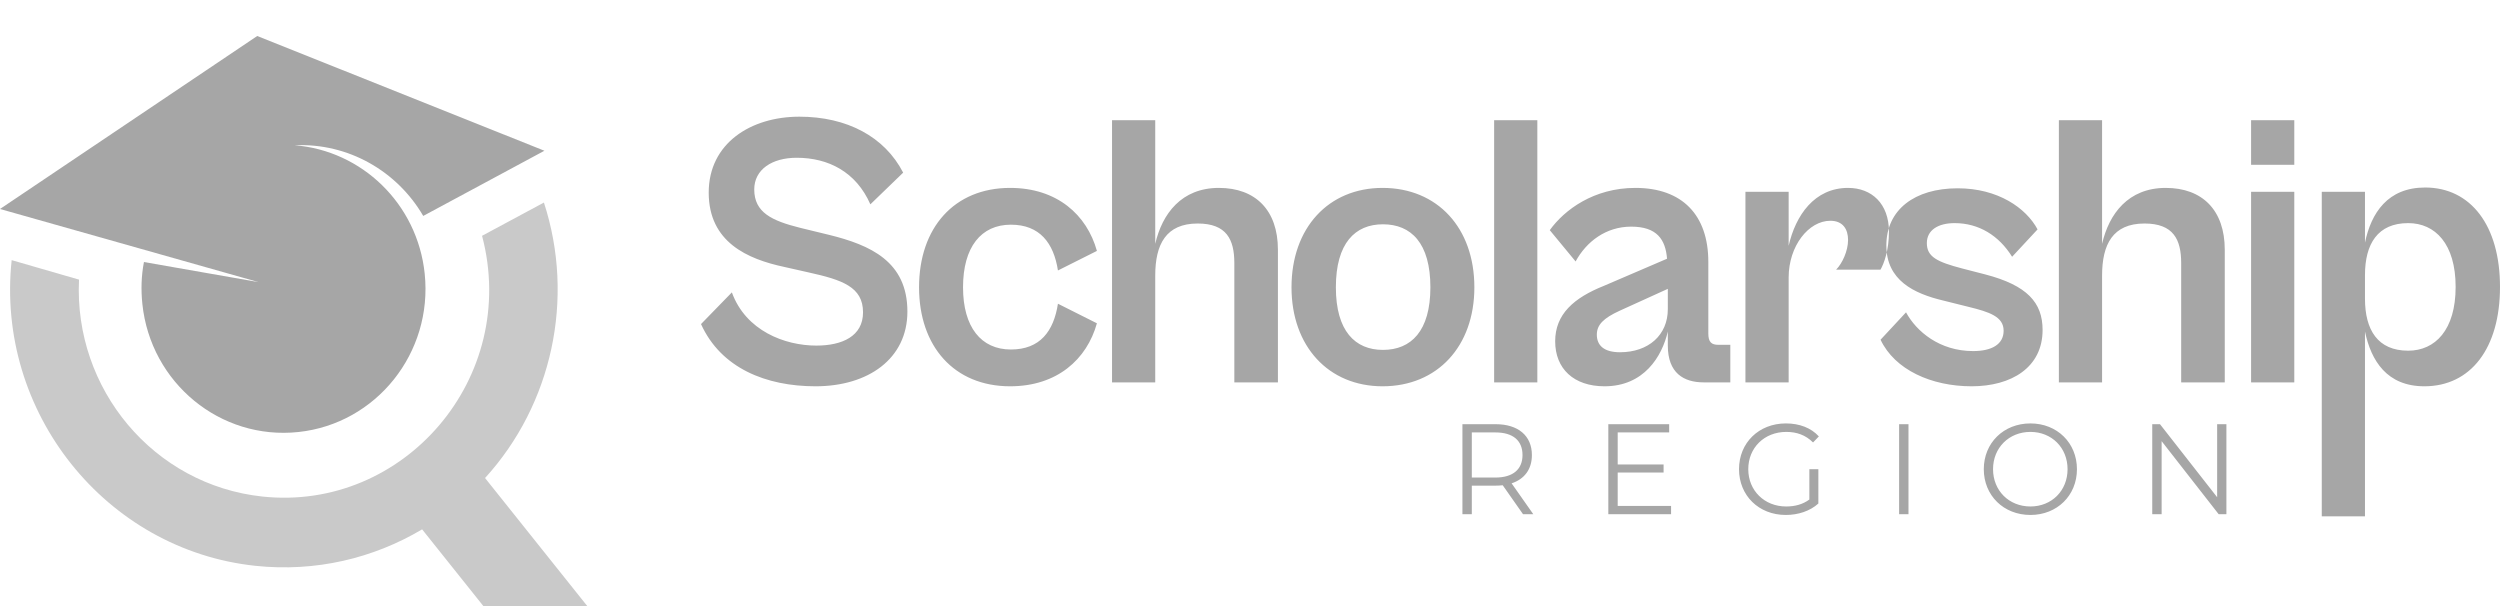
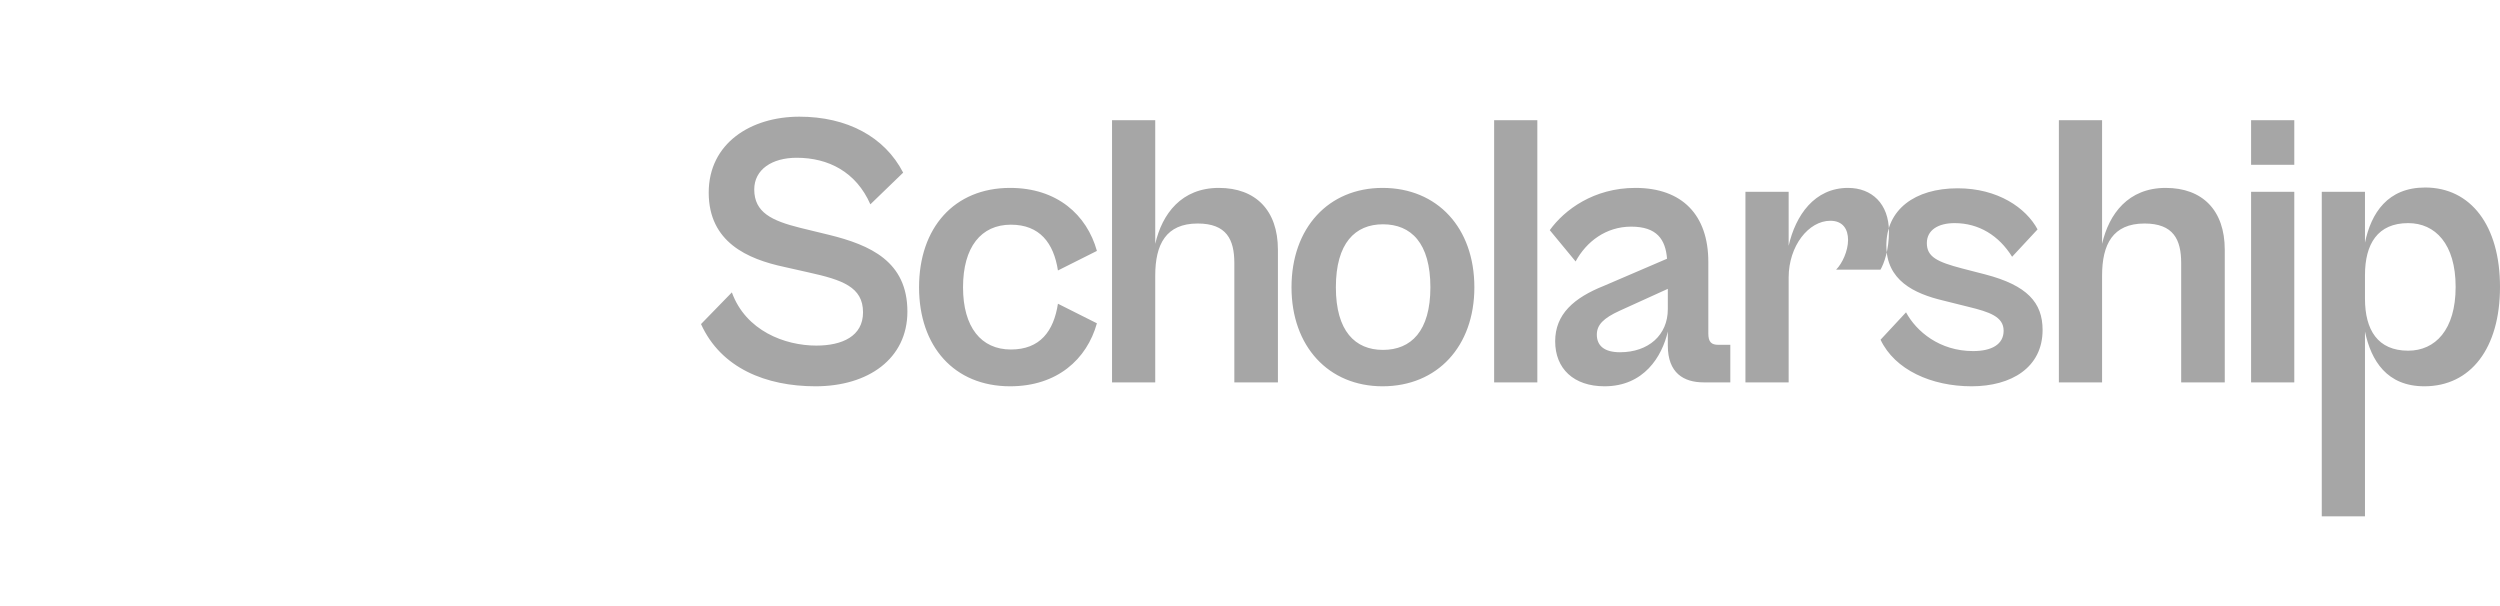
<svg xmlns="http://www.w3.org/2000/svg" width="198" height="48" viewBox="0 0 198 48" fill="none">
-   <path fill-rule="evenodd" clip-rule="evenodd" d="M20.373 2.851L0 16.552L20.486 22.346L11.401 20.753C11.188 21.852 11.16 22.959 11.275 24.072C11.926 30.335 17.46 34.877 23.636 34.216C29.81 33.556 34.288 27.943 33.637 21.68C33.059 16.122 28.637 11.92 23.334 11.505C27.589 11.309 31.46 13.564 33.52 17.102L43.117 11.939L20.373 2.851Z" fill="#A6A6A6" />
-   <path fill-rule="evenodd" clip-rule="evenodd" d="M33.432 41.925L38.282 48H46.512L38.416 37.859C43.72 32.041 45.559 23.648 43.078 16.042L38.179 18.675C41.151 29.916 31.994 40.521 20.786 39.327C12.17 38.408 5.838 30.816 6.258 22.146L0.924 20.603C-0.36 32.638 8.361 43.548 20.218 44.812C24.999 45.322 29.58 44.215 33.432 41.925Z" fill="#C9C9C9" />
  <path fill-rule="evenodd" clip-rule="evenodd" d="M64.594 30.594C68.749 30.594 71.866 28.425 71.866 24.675C71.866 20.708 68.933 19.407 65.663 18.601L63.371 18.043C61.142 17.485 59.736 16.835 59.736 15.005C59.736 13.425 61.142 12.495 63.097 12.495C65.602 12.495 67.802 13.611 68.933 16.183L71.53 13.673C70.063 10.822 67.069 9.241 63.311 9.241C59.461 9.241 56.13 11.349 56.13 15.254C56.13 19.189 59.216 20.522 62.119 21.142L64.044 21.576C66.702 22.164 68.352 22.723 68.352 24.737C68.352 26.628 66.702 27.371 64.655 27.371C62.15 27.371 59.064 26.193 57.964 23.157L55.52 25.667C57.108 29.169 60.683 30.594 64.594 30.594ZM80 30.594C83.727 30.594 86.08 28.456 86.875 25.605L83.789 24.055C83.453 26.224 82.383 27.681 80.061 27.681C77.708 27.681 76.272 25.914 76.272 22.754C76.272 19.561 77.708 17.795 80.061 17.795C82.353 17.795 83.453 19.252 83.789 21.421L86.875 19.872C86.08 17.02 83.727 14.882 80 14.882C75.57 14.882 72.789 18.043 72.789 22.754C72.789 27.433 75.57 30.594 80 30.594ZM91.495 30.284V21.824C91.495 19.345 92.351 17.702 94.856 17.702C97.147 17.702 97.759 18.973 97.759 20.832V30.284H101.211V19.779C101.211 16.649 99.439 14.882 96.536 14.882C93.573 14.882 92.045 16.927 91.495 19.313V9.52H88.073V30.284H91.495ZM109.498 30.594C113.837 30.594 116.77 27.433 116.77 22.754C116.77 18.043 113.837 14.882 109.498 14.882C105.221 14.882 102.287 18.043 102.287 22.754C102.287 27.433 105.221 30.594 109.498 30.594ZM109.529 27.712C107.329 27.712 105.801 26.224 105.801 22.754C105.801 19.252 107.329 17.764 109.529 17.764C111.759 17.764 113.287 19.252 113.287 22.754C113.287 26.224 111.759 27.712 109.529 27.712ZM121.757 30.284V9.52H118.335V30.284H121.757ZM127.08 30.594C130.197 30.594 131.633 28.239 132.091 26.256V27.371C132.091 29.54 133.344 30.284 134.933 30.284H137.041V27.309H136.094C135.544 27.309 135.299 27.092 135.299 26.41V20.739C135.299 17.021 133.222 14.882 129.525 14.882C126.225 14.882 123.903 16.617 122.742 18.229L124.789 20.708C125.644 19.127 127.203 17.95 129.188 17.95C131.236 17.95 131.908 18.973 132.03 20.491L127.05 22.63C124.636 23.59 123.17 24.892 123.17 27.03C123.17 29.199 124.636 30.594 127.08 30.594ZM126.469 26.503C126.469 25.729 126.989 25.201 128.272 24.613L132.091 22.877V24.489C132.091 26.534 130.563 27.898 128.303 27.898C127.05 27.898 126.469 27.371 126.469 26.503ZM141.661 30.284V21.979C141.661 19.469 143.25 17.485 144.961 17.485C145.97 17.485 146.367 18.167 146.367 19.004C146.367 19.872 145.908 20.863 145.42 21.359H148.933C149.208 20.894 149.605 19.809 149.605 18.353C149.605 16.121 148.231 14.882 146.367 14.882C143.708 14.882 142.211 17.051 141.661 19.468V15.191H138.239V30.284H141.661ZM156.151 30.594C159.298 30.594 161.773 29.107 161.773 26.131C161.773 23.962 160.551 22.599 157.22 21.731L155.417 21.266C153.401 20.739 152.606 20.336 152.606 19.252C152.606 18.229 153.493 17.671 154.806 17.671C156.731 17.671 158.32 18.663 159.359 20.336L161.375 18.167C160.459 16.462 158.228 14.913 155.051 14.913C151.629 14.913 149.399 16.617 149.399 19.438C149.399 22.196 151.568 23.249 153.92 23.807L155.907 24.303C157.556 24.706 158.687 25.078 158.687 26.193C158.687 27.278 157.74 27.805 156.273 27.805C153.615 27.805 151.782 26.256 150.957 24.737L148.94 26.906C150.07 29.293 152.973 30.594 156.151 30.594ZM166.485 30.284V21.824C166.485 19.345 167.341 17.702 169.846 17.702C172.137 17.702 172.749 18.973 172.749 20.832V30.284H176.201V19.779C176.201 16.649 174.429 14.882 171.527 14.882C168.562 14.882 167.035 16.927 166.485 19.313V9.52H163.063V30.284H166.485ZM181.708 13.053V9.52H178.286V13.053H181.708ZM181.708 30.284V15.191H178.286V30.284H181.708ZM187.306 40.896V26.256C187.794 28.58 189.047 30.594 192.011 30.594C195.678 30.594 198 27.588 198 22.723C198 17.857 195.678 14.851 192.072 14.851C189.108 14.851 187.794 16.865 187.306 19.221V15.191H183.884V40.896H187.306ZM187.306 23.652V21.793C187.306 19.313 188.314 17.671 190.728 17.671C192.867 17.671 194.486 19.313 194.486 22.723C194.486 26.131 192.867 27.774 190.728 27.774C188.314 27.774 187.306 26.131 187.306 23.652Z" fill="#A6A6A6" />
-   <path fill-rule="evenodd" clip-rule="evenodd" d="M121.436 40.724L119.719 38.28C120.743 37.944 121.326 37.16 121.326 36.04C121.326 34.513 120.241 33.596 118.454 33.596H115.824V40.724H116.567V38.463H118.454C118.655 38.463 118.836 38.453 119.016 38.433L120.623 40.724H121.436ZM118.434 37.822H116.567V34.248H118.434C119.84 34.248 120.583 34.9 120.583 36.04C120.583 37.16 119.84 37.822 118.434 37.822ZM128.122 40.072V37.425H131.756V36.783H128.122V34.248H132.198V33.596H127.379V40.724H132.348V40.072H128.122ZM143.301 39.563C142.759 39.96 142.137 40.113 141.464 40.113C139.738 40.113 138.463 38.85 138.463 37.16C138.463 35.46 139.738 34.207 141.474 34.207C142.298 34.207 143 34.452 143.593 35.042L144.054 34.564C143.432 33.881 142.508 33.535 141.444 33.535C139.296 33.535 137.73 35.073 137.73 37.16C137.73 39.247 139.296 40.785 141.434 40.785C142.408 40.785 143.351 40.48 144.014 39.879V37.16H143.301V39.563ZM150.41 40.724H151.152V33.596H150.41V40.724ZM160.81 40.785C162.918 40.785 164.494 39.247 164.494 37.16C164.494 35.073 162.918 33.535 160.81 33.535C158.682 33.535 157.116 35.083 157.116 37.16C157.116 39.237 158.682 40.785 160.81 40.785ZM160.81 40.113C159.114 40.113 157.849 38.86 157.849 37.16C157.849 35.46 159.114 34.207 160.81 34.207C162.497 34.207 163.751 35.46 163.751 37.16C163.751 38.86 162.497 40.113 160.81 40.113ZM175.598 33.596V39.38L171.071 33.596H170.458V40.724H171.201V34.94L175.718 40.724H176.331V33.596H175.598Z" fill="#A6A6A6" />
</svg>